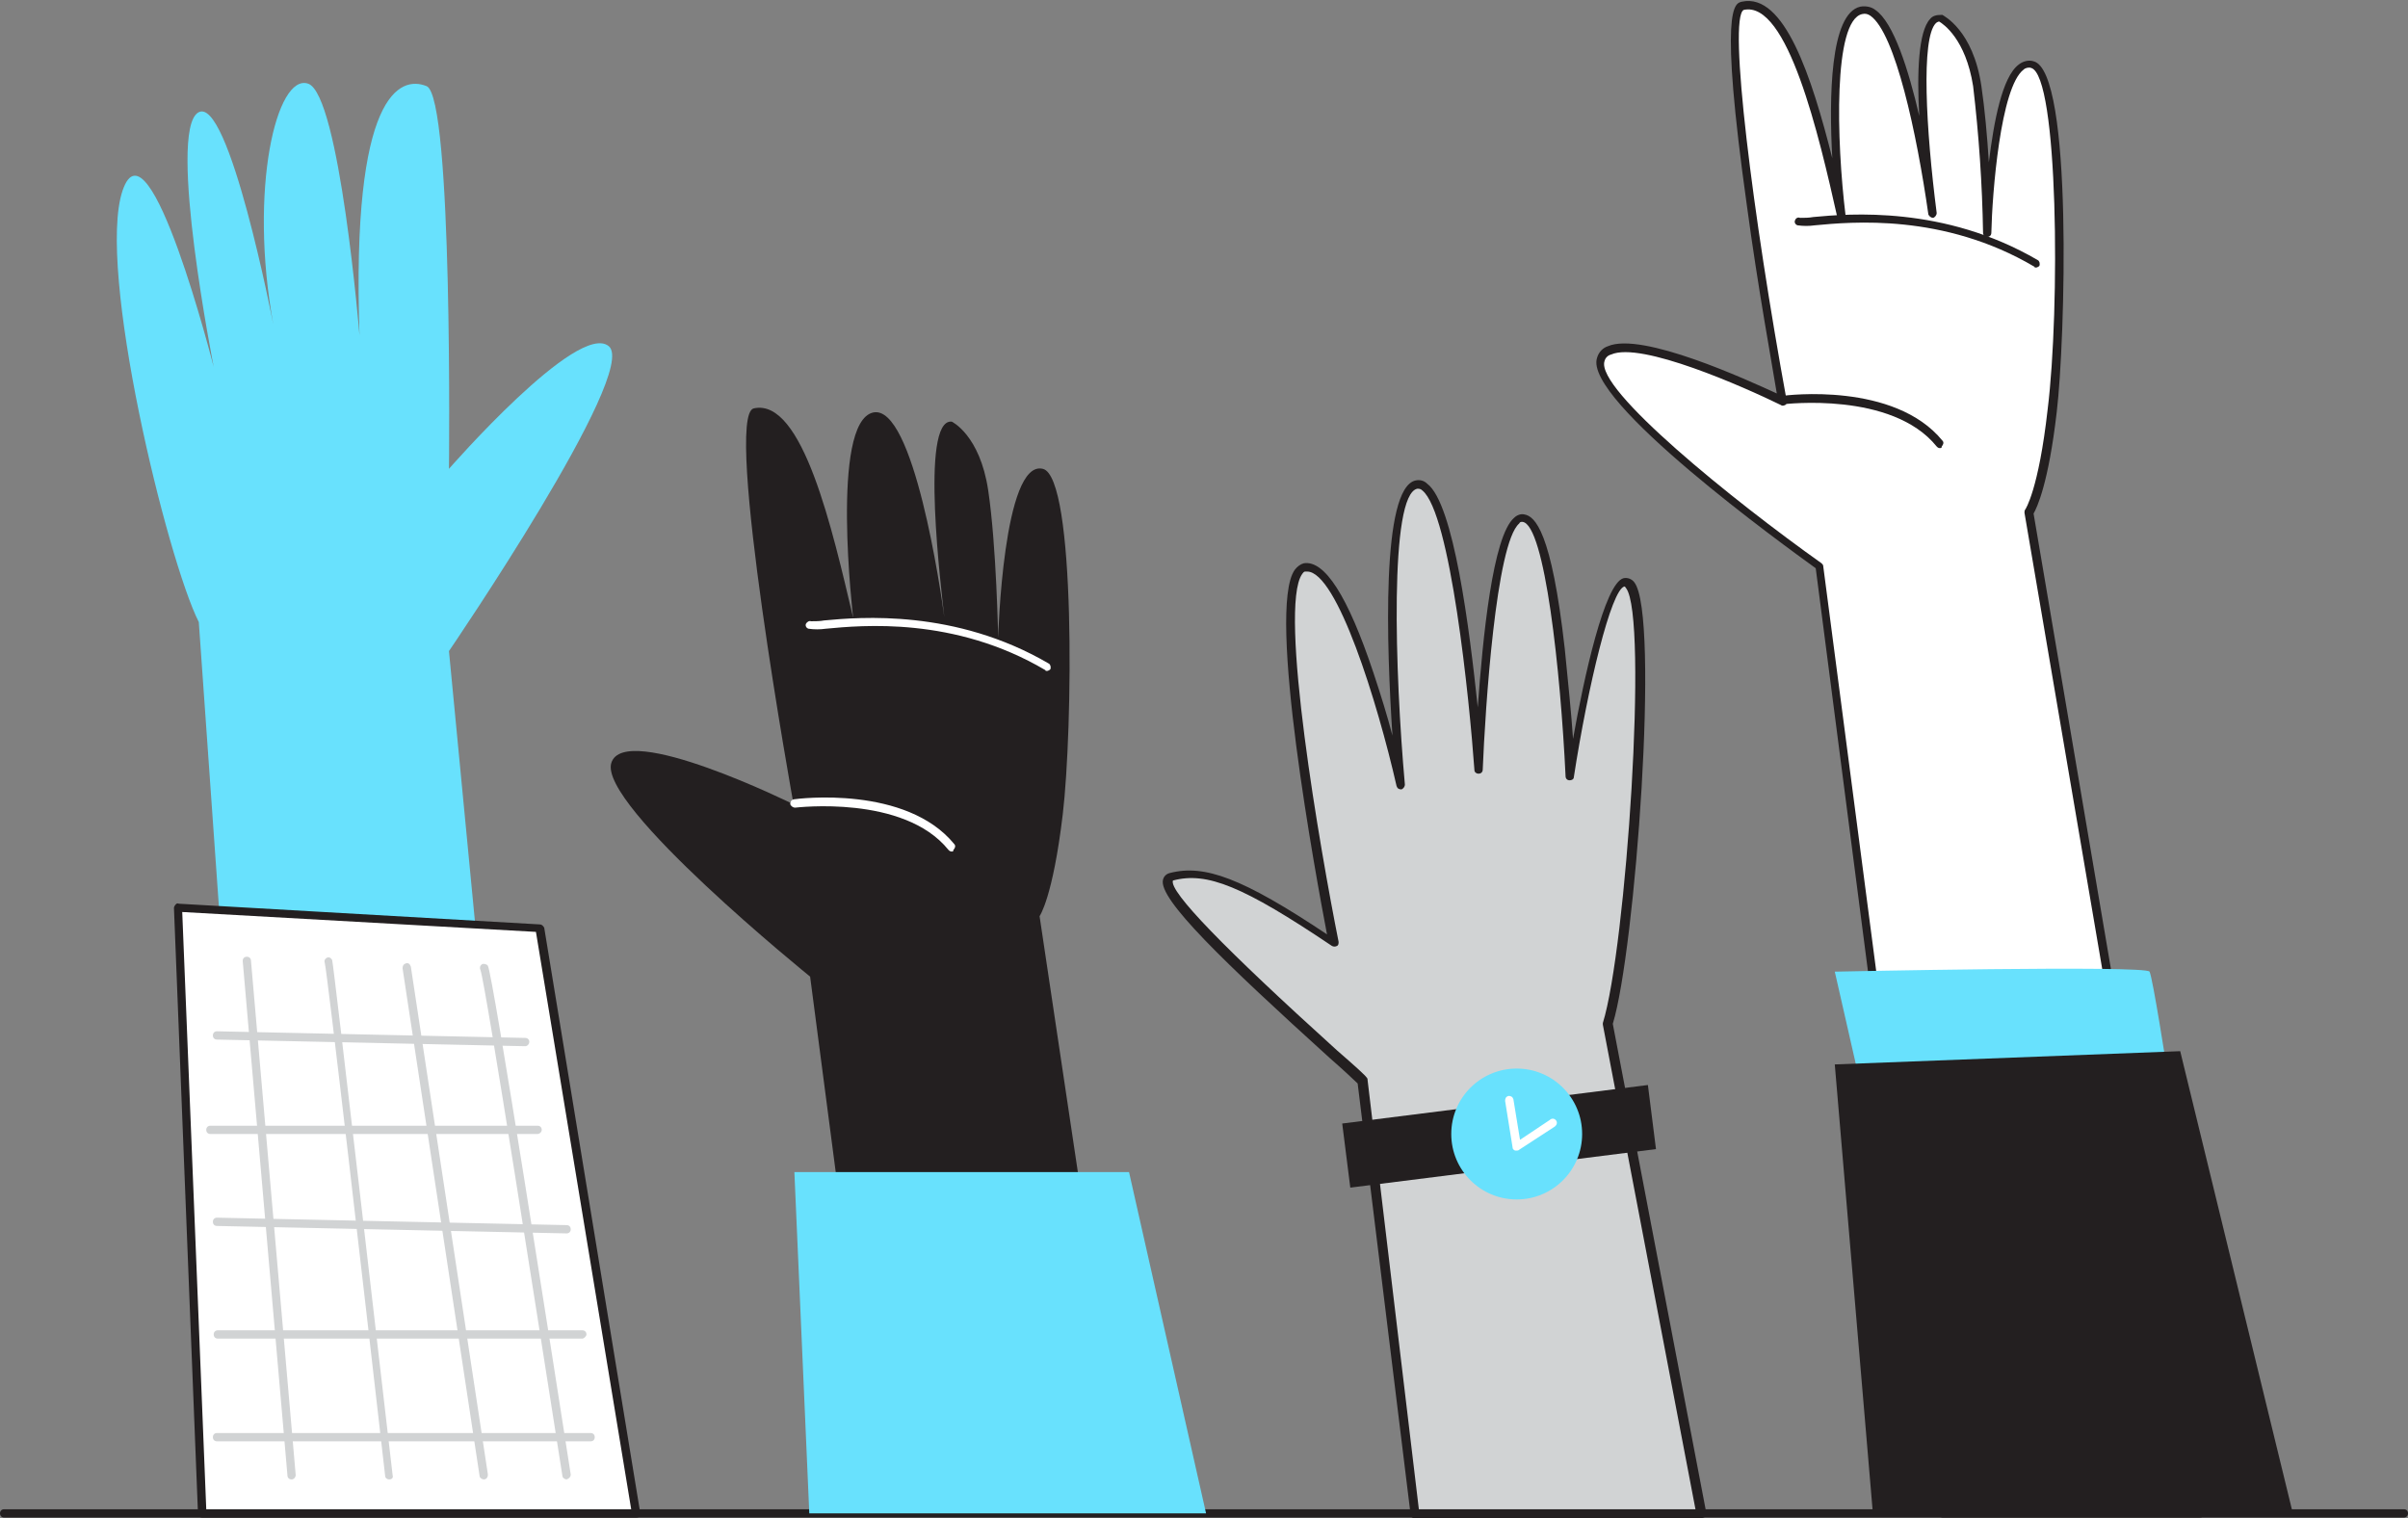
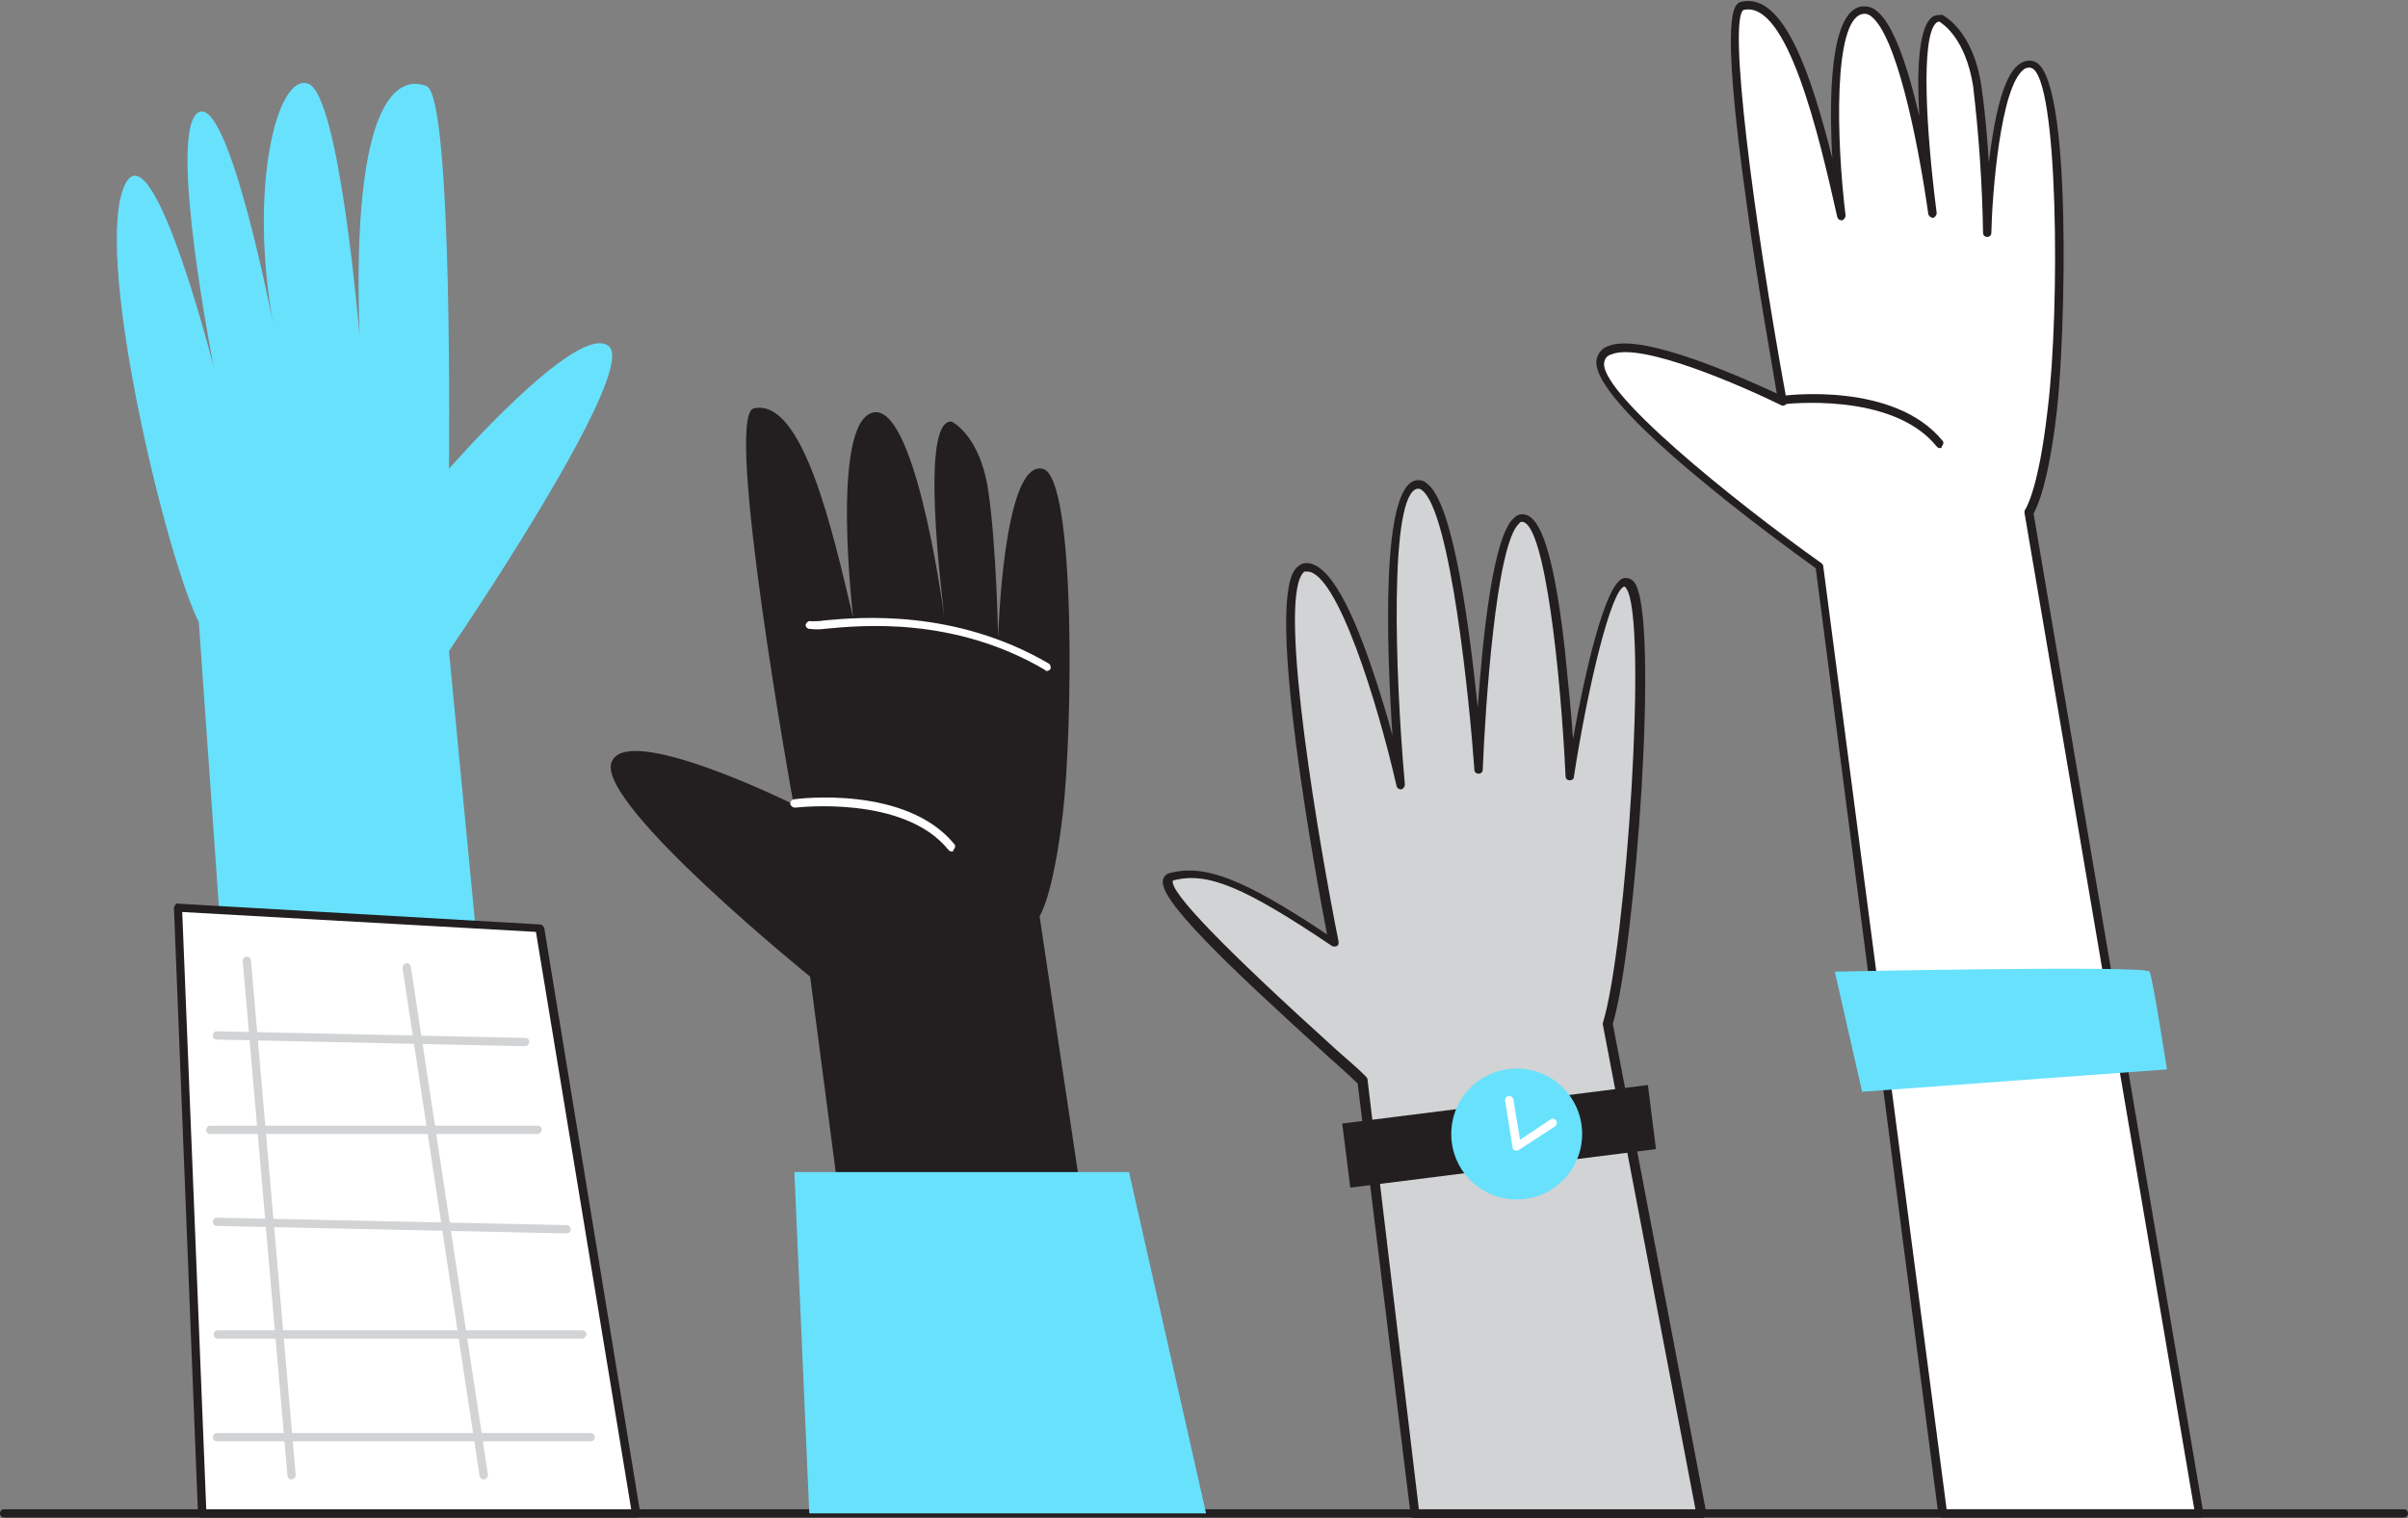
<svg xmlns="http://www.w3.org/2000/svg" version="1.1" id="Layer_1" x="0px" y="0px" viewBox="0 0 290.7 183.3" style="enable-background:new 0 0 290.7 183.3;" xml:space="preserve">
  <rect x="0" y="0" width="290.7" height="183.3" fill="#808080" stroke="none" />
  <style type="text/css">
	.st0{fill:#68E1FD;}
	.st1{fill:#FFFFFF;}
	.st2{fill:#231F20;}
	.st3{fill:#D1D3D4;}
</style>
  <g id="_213_diversity_flatline">
    <path class="st0" d="M31.6,182.7h32.6l-10-104.1c0,0,23-33.7,19.3-36.8S54.2,56.6,54.2,56.6s0.5-44.9-2.7-46.2s-9.1,0.8-8.1,30.1   c0,0-2.4-29.1-6.2-30.4S30,22.8,33,39.2c0,0-5.4-28-9.1-25.6s1.9,30.7,1.9,30.7S18,13.6,14.8,23s5.4,44.6,9.2,52.1L31.6,182.7z" />
    <path class="st1" d="M219.8,68.3l14.8,114.4h30.9L244.9,61.9c0,0,1.6-2.2,2.8-12.3s1.6-40.7-2.4-41.7c-4.8-1.2-5.4,20.4-5.4,20.4   c-0.1-5.9-0.5-11.9-1.2-17.8c-1-6.7-4.4-8.3-4.4-8.3c-3.9-0.4-1.2,20.7-0.9,23.6c-0.4-3-3.7-25.8-8.6-24.7   c-5.2,1.2-2.4,24.8-2.4,24.8c-2.4-10.7-6-26.7-11.9-25.4c-3.7,0.8,4.8,47.8,4.8,47.8s-20.4-10.1-22-5S219.8,68.3,219.8,68.3z" />
    <path class="st2" d="M265.5,183.2h-31c-0.2,0-0.5-0.2-0.5-0.4L219.2,68.6c-3.6-2.6-28.1-20.3-26.4-25.4c0.2-0.7,0.7-1.2,1.3-1.4   c4.1-1.8,16.9,4.1,20.4,5.7c-0.5-3.1-2.3-12.9-3.6-22.6c-3.4-24.2-1.5-24.5-0.6-24.7c5.1-1.1,8.4,9,10.9,18.9   c-0.4-7.2-0.3-17.5,3.4-18.3c0.6-0.1,1.3,0,1.8,0.4c2.2,1.5,4,7.2,5.3,12.8c-0.3-5.2-0.1-10.2,1.3-11.7c0.3-0.4,0.8-0.5,1.3-0.5   l0.2,0c0.1,0.1,3.7,1.8,4.7,8.6c0.4,2.7,0.7,6,0.9,9.2c0.6-4.9,1.6-10.3,3.6-11.8c0.5-0.4,1.2-0.6,1.8-0.4   c4.8,1.2,3.8,33.9,2.8,42.3c-1,8.7-2.4,11.6-2.8,12.3L266,182.7c0,0.1,0,0.3-0.1,0.4C265.8,183.2,265.6,183.2,265.5,183.2z    M235,182.2h29.9L244.4,61.9c0-0.1,0-0.3,0.1-0.4c0,0,1.6-2.3,2.7-12.1c1.5-12.1,1.3-40.3-2-41.2c-0.3-0.1-0.7,0-0.9,0.2   c-2.8,2.1-3.8,15-3.9,19.7c0,0.3-0.2,0.5-0.5,0.5l0,0c-0.3,0-0.5-0.2-0.5-0.5c0,0,0,0,0,0c-0.1-5.9-0.5-11.8-1.2-17.7   c-0.9-5.7-3.6-7.5-4.1-7.8c-0.1,0-0.3,0.1-0.4,0.2c-1.8,1.8-1.2,12.8,0.1,22.9c0,0.3-0.2,0.5-0.4,0.6c-0.3,0-0.5-0.2-0.6-0.4l0,0   c-1.4-9.8-4-21.9-7-24c-0.3-0.2-0.6-0.3-1-0.2c-3.5,0.8-3.1,15.3-2,24.3c0,0.3-0.2,0.5-0.4,0.6c-0.3,0-0.5-0.1-0.6-0.4   c-2.2-9.8-6-26.2-11.3-25c-1.9,1,1.1,24.8,5.2,47.2c0,0.2,0,0.4-0.2,0.5c-0.2,0.1-0.4,0.1-0.5,0c-4.5-2.2-16.9-7.7-20.5-6.1   c-0.4,0.1-0.7,0.4-0.8,0.8c-1.1,3.4,15.5,16.8,26.2,24.4c0.1,0.1,0.2,0.2,0.2,0.3L235,182.2z" />
    <path class="st2" d="M234.2,54.1c-0.2,0-0.3-0.1-0.4-0.2c-5.4-6.7-18.4-5.1-18.5-5.1c-0.3,0-0.5-0.2-0.6-0.4c0-0.3,0.2-0.5,0.4-0.6   c0.6-0.1,13.6-1.7,19.4,5.4c0.2,0.2,0.1,0.5-0.1,0.7c0,0,0,0,0,0C234.5,54,234.3,54.1,234.2,54.1z" />
-     <path class="st2" d="M245.8,32.3c-0.1,0-0.2,0-0.2-0.1c-11-6.5-22.2-5.4-26.5-5c-0.7,0.1-1.4,0.1-2.1,0c-0.3-0.1-0.4-0.4-0.3-0.6   c0.1-0.3,0.4-0.4,0.6-0.3l0,0c0.5,0,1.1,0,1.6-0.1c4.3-0.4,15.8-1.4,27.1,5.2c0.2,0.1,0.3,0.4,0.2,0.7   C246.1,32.2,245.9,32.3,245.8,32.3z" />
    <path class="st2" d="M97.8,117.9l8.5,64.9h30l-10.8-72.2c0,0,1.6-2.2,2.8-12.3s1.6-40.7-2.4-41.7c-4.8-1.2-5.4,20.4-5.4,20.4   s-0.2-11.1-1.2-17.8s-4.4-8.3-4.4-8.3c-3.9-0.4-1.2,20.7-0.9,23.6c-0.4-3-3.7-25.8-8.6-24.7c-5.2,1.2-2.4,24.8-2.4,24.8   C100.5,64,96.9,48,91,49.3c-3.7,0.8,4.8,47.8,4.8,47.8s-20.4-10.1-22-5S97.8,117.9,97.8,117.9z" />
    <path class="st1" d="M114.9,102.8c-0.2,0-0.3-0.1-0.4-0.2c-5.4-6.7-18.4-5.1-18.5-5.1c-0.3,0-0.5-0.2-0.6-0.4   c0-0.3,0.1-0.5,0.4-0.6c0,0,0,0,0,0c0.6-0.1,13.6-1.7,19.4,5.4c0.2,0.2,0.1,0.5-0.1,0.7C115.1,102.8,115,102.8,114.9,102.8z" />
    <path class="st1" d="M126.4,81c-0.1,0-0.2,0-0.2-0.1c-11-6.5-22.2-5.4-26.5-5c-0.7,0.1-1.4,0.1-2.1,0c-0.3-0.1-0.4-0.4-0.3-0.6   s0.4-0.4,0.6-0.3l0,0c0.5,0,1.1,0,1.6-0.1c4.3-0.4,15.8-1.4,27.1,5.2c0.2,0.1,0.3,0.4,0.2,0.7C126.7,80.9,126.5,81,126.4,81z" />
    <path class="st3" d="M164.5,130.5l6.4,52.3h34.5L194,123.5c2.7-8.6,5.6-49.2,2.7-53s-7.3,23.1-7.3,23.1s-1.3-30.6-5.6-31.2   s-5.4,30.4-5.4,30.4s-2.4-35.5-7.5-34.4S169,94.7,169,94.7s-6.2-27.2-11.6-26.3s3.5,45.4,3.5,45.4c-11.3-7.6-15.6-9.1-19.6-8   S163.4,129.1,164.5,130.5z" />
    <path class="st2" d="M205.3,183.3h-34.5c-0.3,0-0.5-0.2-0.5-0.4l-6.4-52.1c-0.4-0.4-1.8-1.7-3.4-3.1   c-12.8-11.6-20.7-19.2-20.1-21.5c0.1-0.4,0.4-0.7,0.8-0.8c4.2-1.1,8.8,0.6,19,7.4c-1.3-6.8-7.3-39.2-3.9-44   c0.3-0.4,0.7-0.7,1.1-0.8c2.5-0.4,5.3,3.9,8.4,13.2c0.9,2.7,1.7,5.3,2.3,7.6c-0.7-10.7-1.4-29.9,2.8-30.8c0.5-0.1,1,0,1.4,0.4   c3.2,2.4,5.1,17.5,6.1,27c0.6-8.4,1.8-20.7,4.4-22.9c0.3-0.3,0.8-0.5,1.2-0.4c1.3,0.2,3.3,2,4.9,16.2c0.4,4,0.8,7.9,1,10.9   c1.3-7.3,3.8-18.8,6.1-19.4c0.5-0.1,1,0.1,1.3,0.5c3.1,4,0.1,44.5-2.6,53.3l11.3,59.1c0,0.1,0,0.3-0.1,0.4   C205.7,183.2,205.5,183.3,205.3,183.3z M171.3,182.3h33.4l-11.2-58.6c0-0.1,0-0.2,0-0.2c2.8-9,5.5-49,2.8-52.5   c-0.1-0.1-0.1-0.2-0.2-0.2c-1.6,0.4-4.4,12-6.1,23c0,0.3-0.3,0.4-0.5,0.4c-0.3,0-0.5-0.2-0.5-0.5c-0.6-12.6-2.5-30.4-5.2-30.7   c-0.2,0-0.3,0-0.4,0.2c-2.8,2.4-4.1,22.3-4.4,29.7c0,0.3-0.2,0.5-0.5,0.5c-0.3,0-0.5-0.2-0.5-0.4c0,0,0,0,0,0   c-0.6-8.5-2.9-31.1-6.3-33.8c-0.2-0.2-0.4-0.2-0.6-0.2c-3.4,0.7-2.7,22.3-1.5,35.7c0,0.3-0.2,0.5-0.4,0.6c-0.3,0-0.5-0.1-0.6-0.4   c-2.3-10.1-7.2-25.9-10.8-25.9h-0.2c-0.1,0-0.2,0-0.4,0.3c-2.9,4.1,2.2,33.4,4.4,44.4c0,0.2,0,0.4-0.2,0.5c-0.2,0.1-0.4,0.1-0.6,0   c-10.7-7.2-15.1-9-19.2-7.9c-0.5,1.3,6.2,8.2,19.8,20.5c2.3,2,3.4,3,3.6,3.3c0.1,0.1,0.1,0.2,0.1,0.3L171.3,182.3z" />
    <path class="st2" d="M290.2,183.2H0.5c-0.3,0-0.5-0.2-0.5-0.5s0.2-0.5,0.5-0.5h289.7c0.3,0,0.5,0.2,0.5,0.5   S290.5,183.2,290.2,183.2z" />
    <rect x="162.4" y="133.3" transform="matrix(0.992 -0.125 0.125 0.992 -15.727 23.702)" class="st2" width="37.2" height="7.8" />
    <circle class="st0" cx="183.1" cy="136.9" r="7.9" />
    <path class="st1" d="M183.1,138.9c-0.1,0-0.1,0-0.2,0c-0.2-0.1-0.3-0.2-0.3-0.4l-0.9-5.6c0-0.3,0.1-0.5,0.4-0.6c0,0,0,0,0,0   c0.3,0,0.5,0.1,0.6,0.4l0.8,4.9l3.6-2.4c0.2-0.2,0.5-0.2,0.7,0c0.2,0.2,0.2,0.5,0,0.7c0,0-0.1,0.1-0.1,0.1l-4.3,2.8   C183.3,138.9,183.2,138.9,183.1,138.9z" />
    <polygon class="st0" points="145.6,182.7 136.3,141.5 95.9,141.5 97.7,182.7  " />
    <polygon class="st1" points="24.4,182.7 21.4,109.6 65.1,112.1 76.7,182.7  " />
    <path class="st2" d="M76.8,183.2H24.4c-0.3,0-0.5-0.2-0.5-0.5l-2.9-73.1c0-0.1,0.1-0.3,0.2-0.4c0.1-0.1,0.2-0.2,0.4-0.1l43.6,2.5   c0.2,0,0.4,0.2,0.5,0.4l11.6,70.7c0,0.1,0,0.3-0.1,0.4C77,183.2,76.9,183.2,76.8,183.2z M24.9,182.2h51.3l-11.5-69.7L22,110.1   L24.9,182.2z" />
    <path class="st3" d="M35.2,178.6c-0.3,0-0.5-0.2-0.5-0.5L29.3,116c0-0.3,0.2-0.5,0.5-0.5s0.5,0.2,0.5,0.5l5.4,62.1   C35.7,178.3,35.5,178.6,35.2,178.6C35.2,178.6,35.2,178.6,35.2,178.6L35.2,178.6z" />
    <path class="st0" d="M224.8,131.8l-3.3-14.5c0,0,37.6-0.8,38,0s2.1,11.8,2.1,11.8L224.8,131.8z" />
-     <polygon class="st2" points="226.1,182.7 221.5,128.5 263.2,126.9 276.8,182.7  " />
-     <path class="st3" d="M47,178.6c-0.3,0-0.5-0.2-0.5-0.4c-2.4-21-7-61-7.3-62c-0.1-0.3,0.1-0.5,0.3-0.6c0,0,0,0,0,0   c0.3-0.1,0.5,0.1,0.6,0.3c0.2,0.7,6.1,51.9,7.3,62.2C47.5,178.4,47.3,178.6,47,178.6L47,178.6z" />
    <path class="st3" d="M58.4,178.6c-0.2,0-0.5-0.2-0.5-0.4l-9.3-61.3c0-0.3,0.1-0.5,0.4-0.6s0.5,0.1,0.6,0.4l9.3,61.3   c0,0.3-0.1,0.5-0.4,0.6C58.5,178.6,58.5,178.6,58.4,178.6L58.4,178.6z" />
-     <path class="st3" d="M68.4,178.6c-0.2,0-0.5-0.2-0.5-0.4c-2.6-16.5-9.3-59.6-9.9-61.1c-0.1-0.2-0.1-0.5,0.2-0.7c0,0,0,0,0,0   c0.2-0.1,0.6,0,0.7,0.2c0.6,1,7.8,47.3,10,61.4C68.9,178.3,68.7,178.5,68.4,178.6C68.4,178.6,68.4,178.6,68.4,178.6L68.4,178.6z" />
    <path class="st3" d="M63.4,126.3L63.4,126.3l-37.2-0.8c-0.3,0-0.5-0.2-0.5-0.5c0,0,0,0,0,0c0-0.3,0.2-0.5,0.5-0.5c0,0,0,0,0,0   l37.2,0.8c0.3,0,0.5,0.2,0.5,0.5C63.9,126,63.7,126.3,63.4,126.3C63.4,126.3,63.4,126.3,63.4,126.3z" />
    <path class="st3" d="M64.9,136.9H25.4c-0.3,0-0.5-0.2-0.5-0.5s0.2-0.5,0.5-0.5h39.5c0.3,0,0.5,0.2,0.5,0.5S65.1,136.9,64.9,136.9z" />
    <path class="st3" d="M68.4,148.9L68.4,148.9L26.2,148c-0.3,0-0.5-0.2-0.5-0.5c0,0,0,0,0,0c0-0.3,0.2-0.5,0.5-0.5c0,0,0,0,0,0   l42.2,0.9c0.3,0,0.5,0.2,0.5,0.5c0,0,0,0,0,0C68.9,148.7,68.7,148.9,68.4,148.9z" />
    <path class="st3" d="M70.3,161.6h-44c-0.3,0-0.5-0.2-0.5-0.5s0.2-0.5,0.5-0.5h44c0.3,0,0.5,0.2,0.5,0.5   C70.8,161.3,70.5,161.6,70.3,161.6z" />
    <path class="st3" d="M71.3,174H26.2c-0.3,0-0.5-0.2-0.5-0.5s0.2-0.5,0.5-0.5h45.1c0.3,0,0.5,0.2,0.5,0.5   C71.8,173.8,71.6,174,71.3,174z" />
  </g>
</svg>